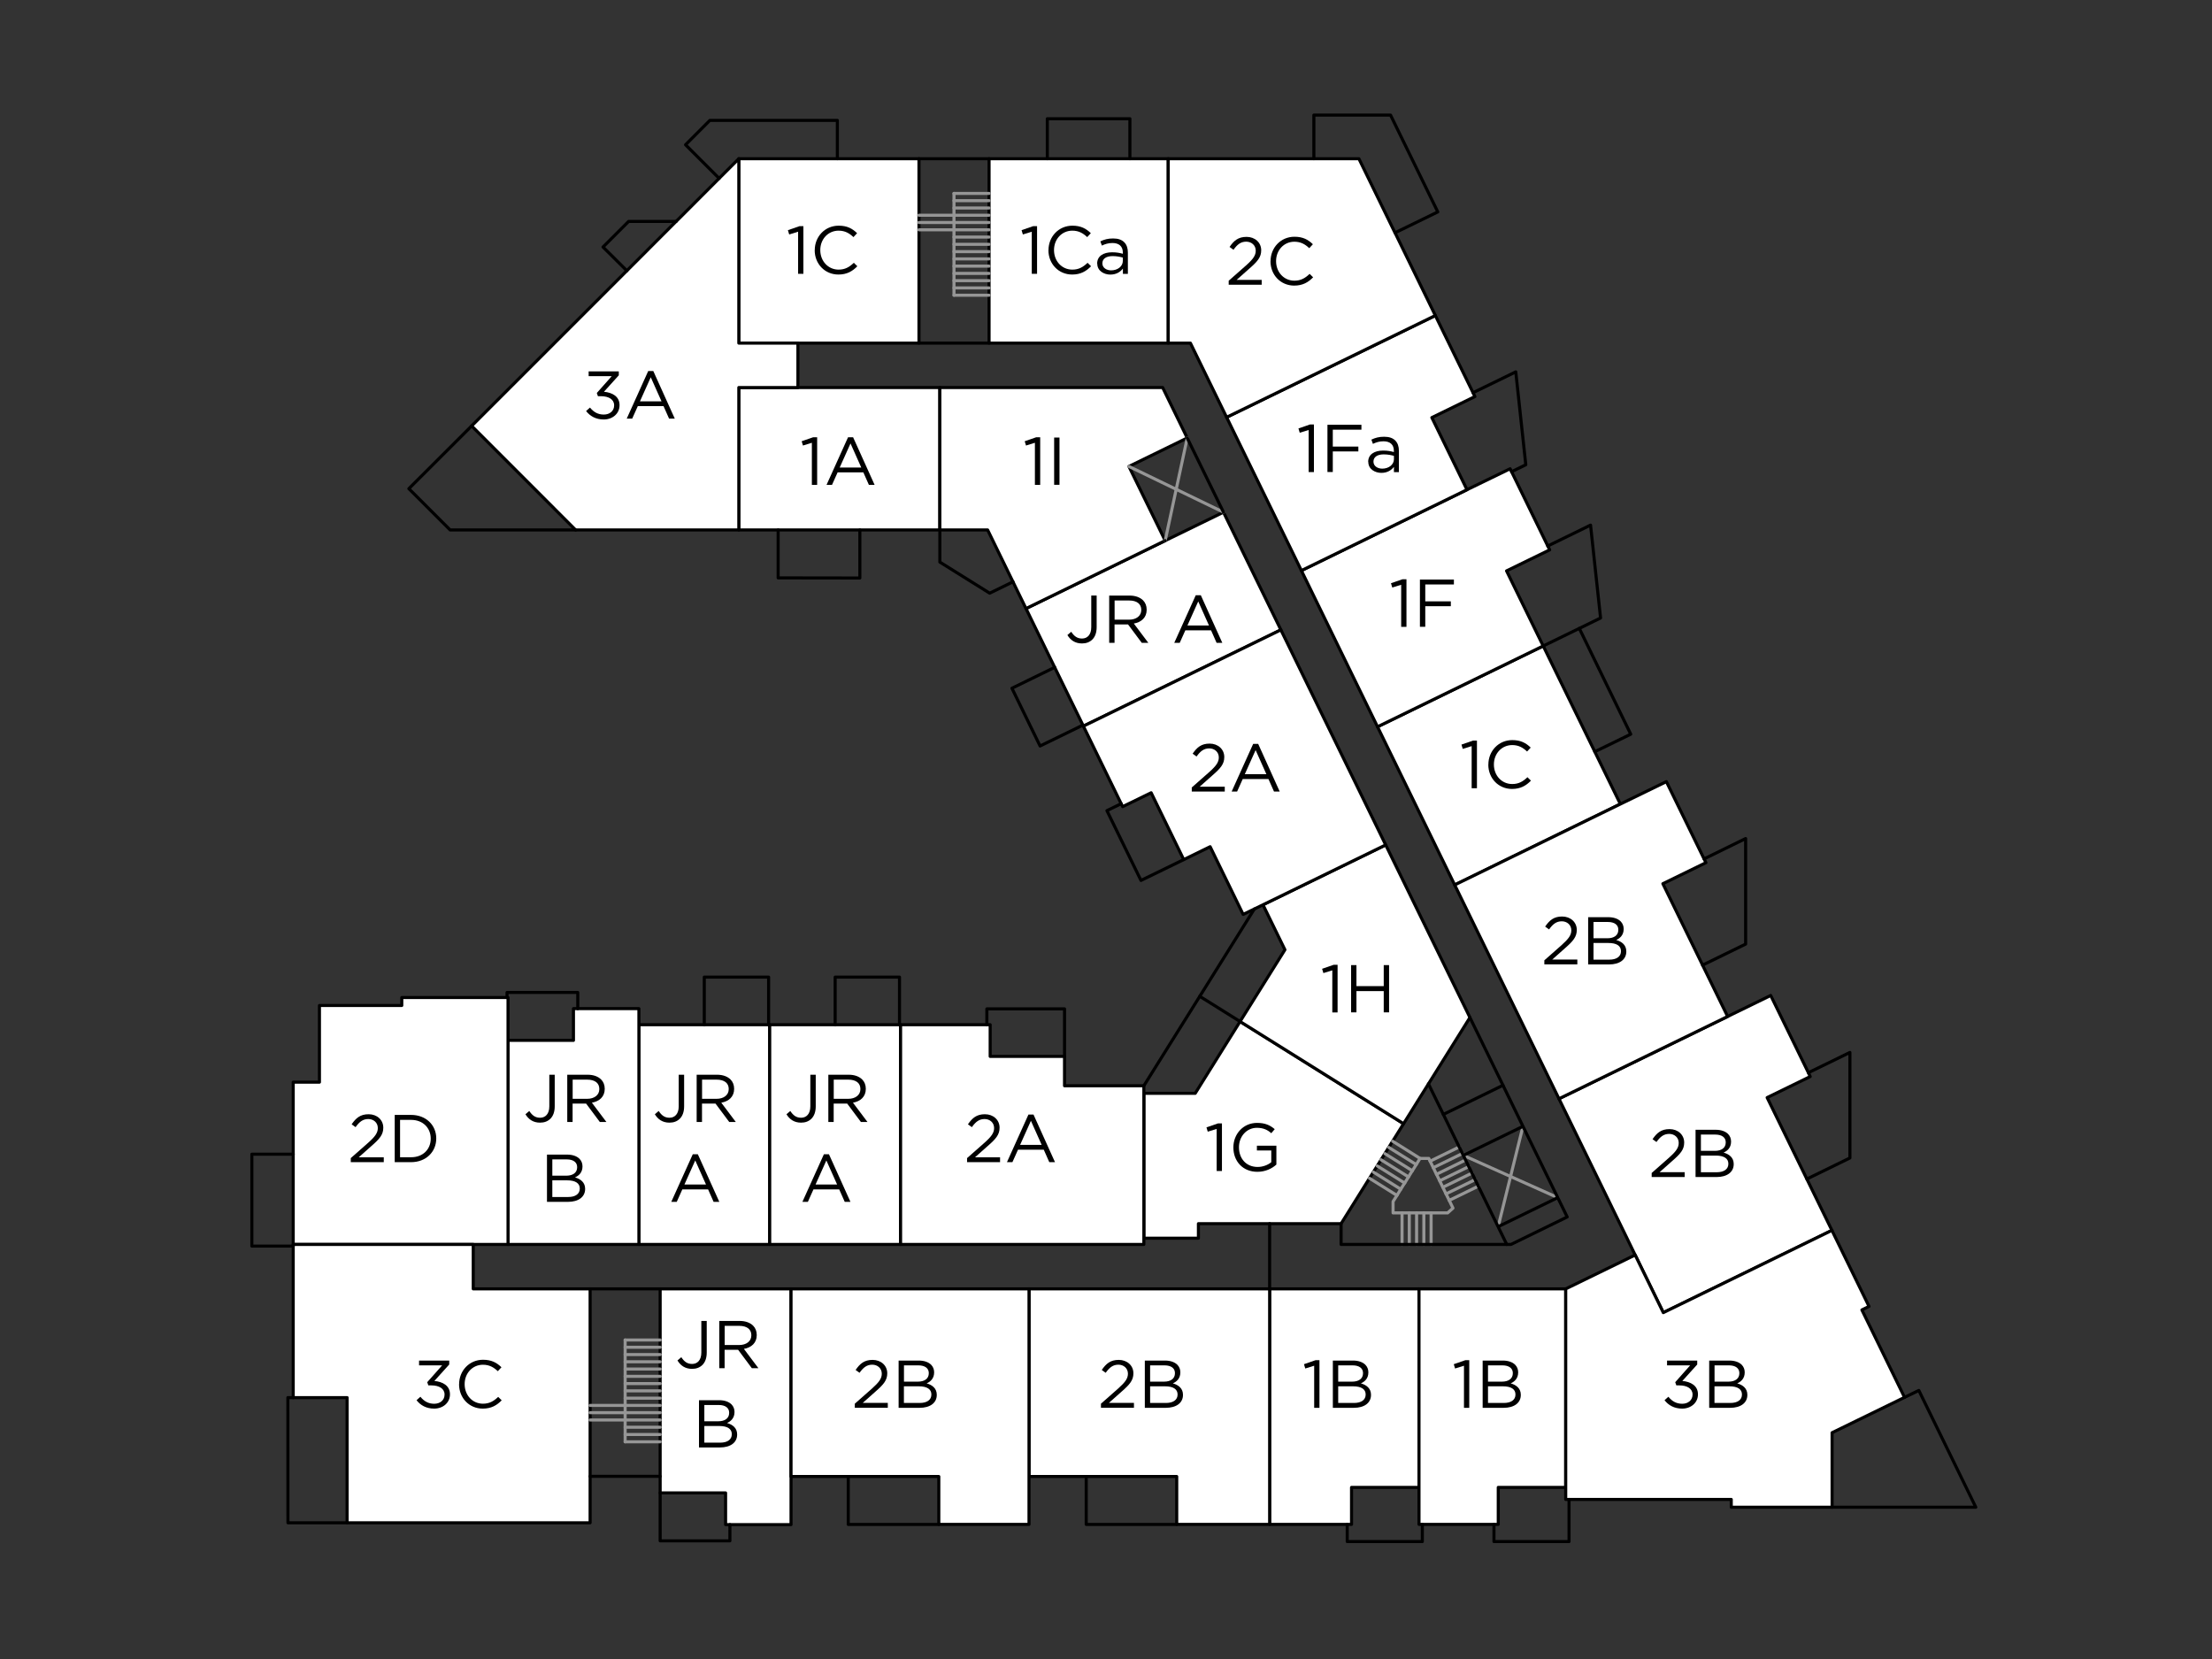
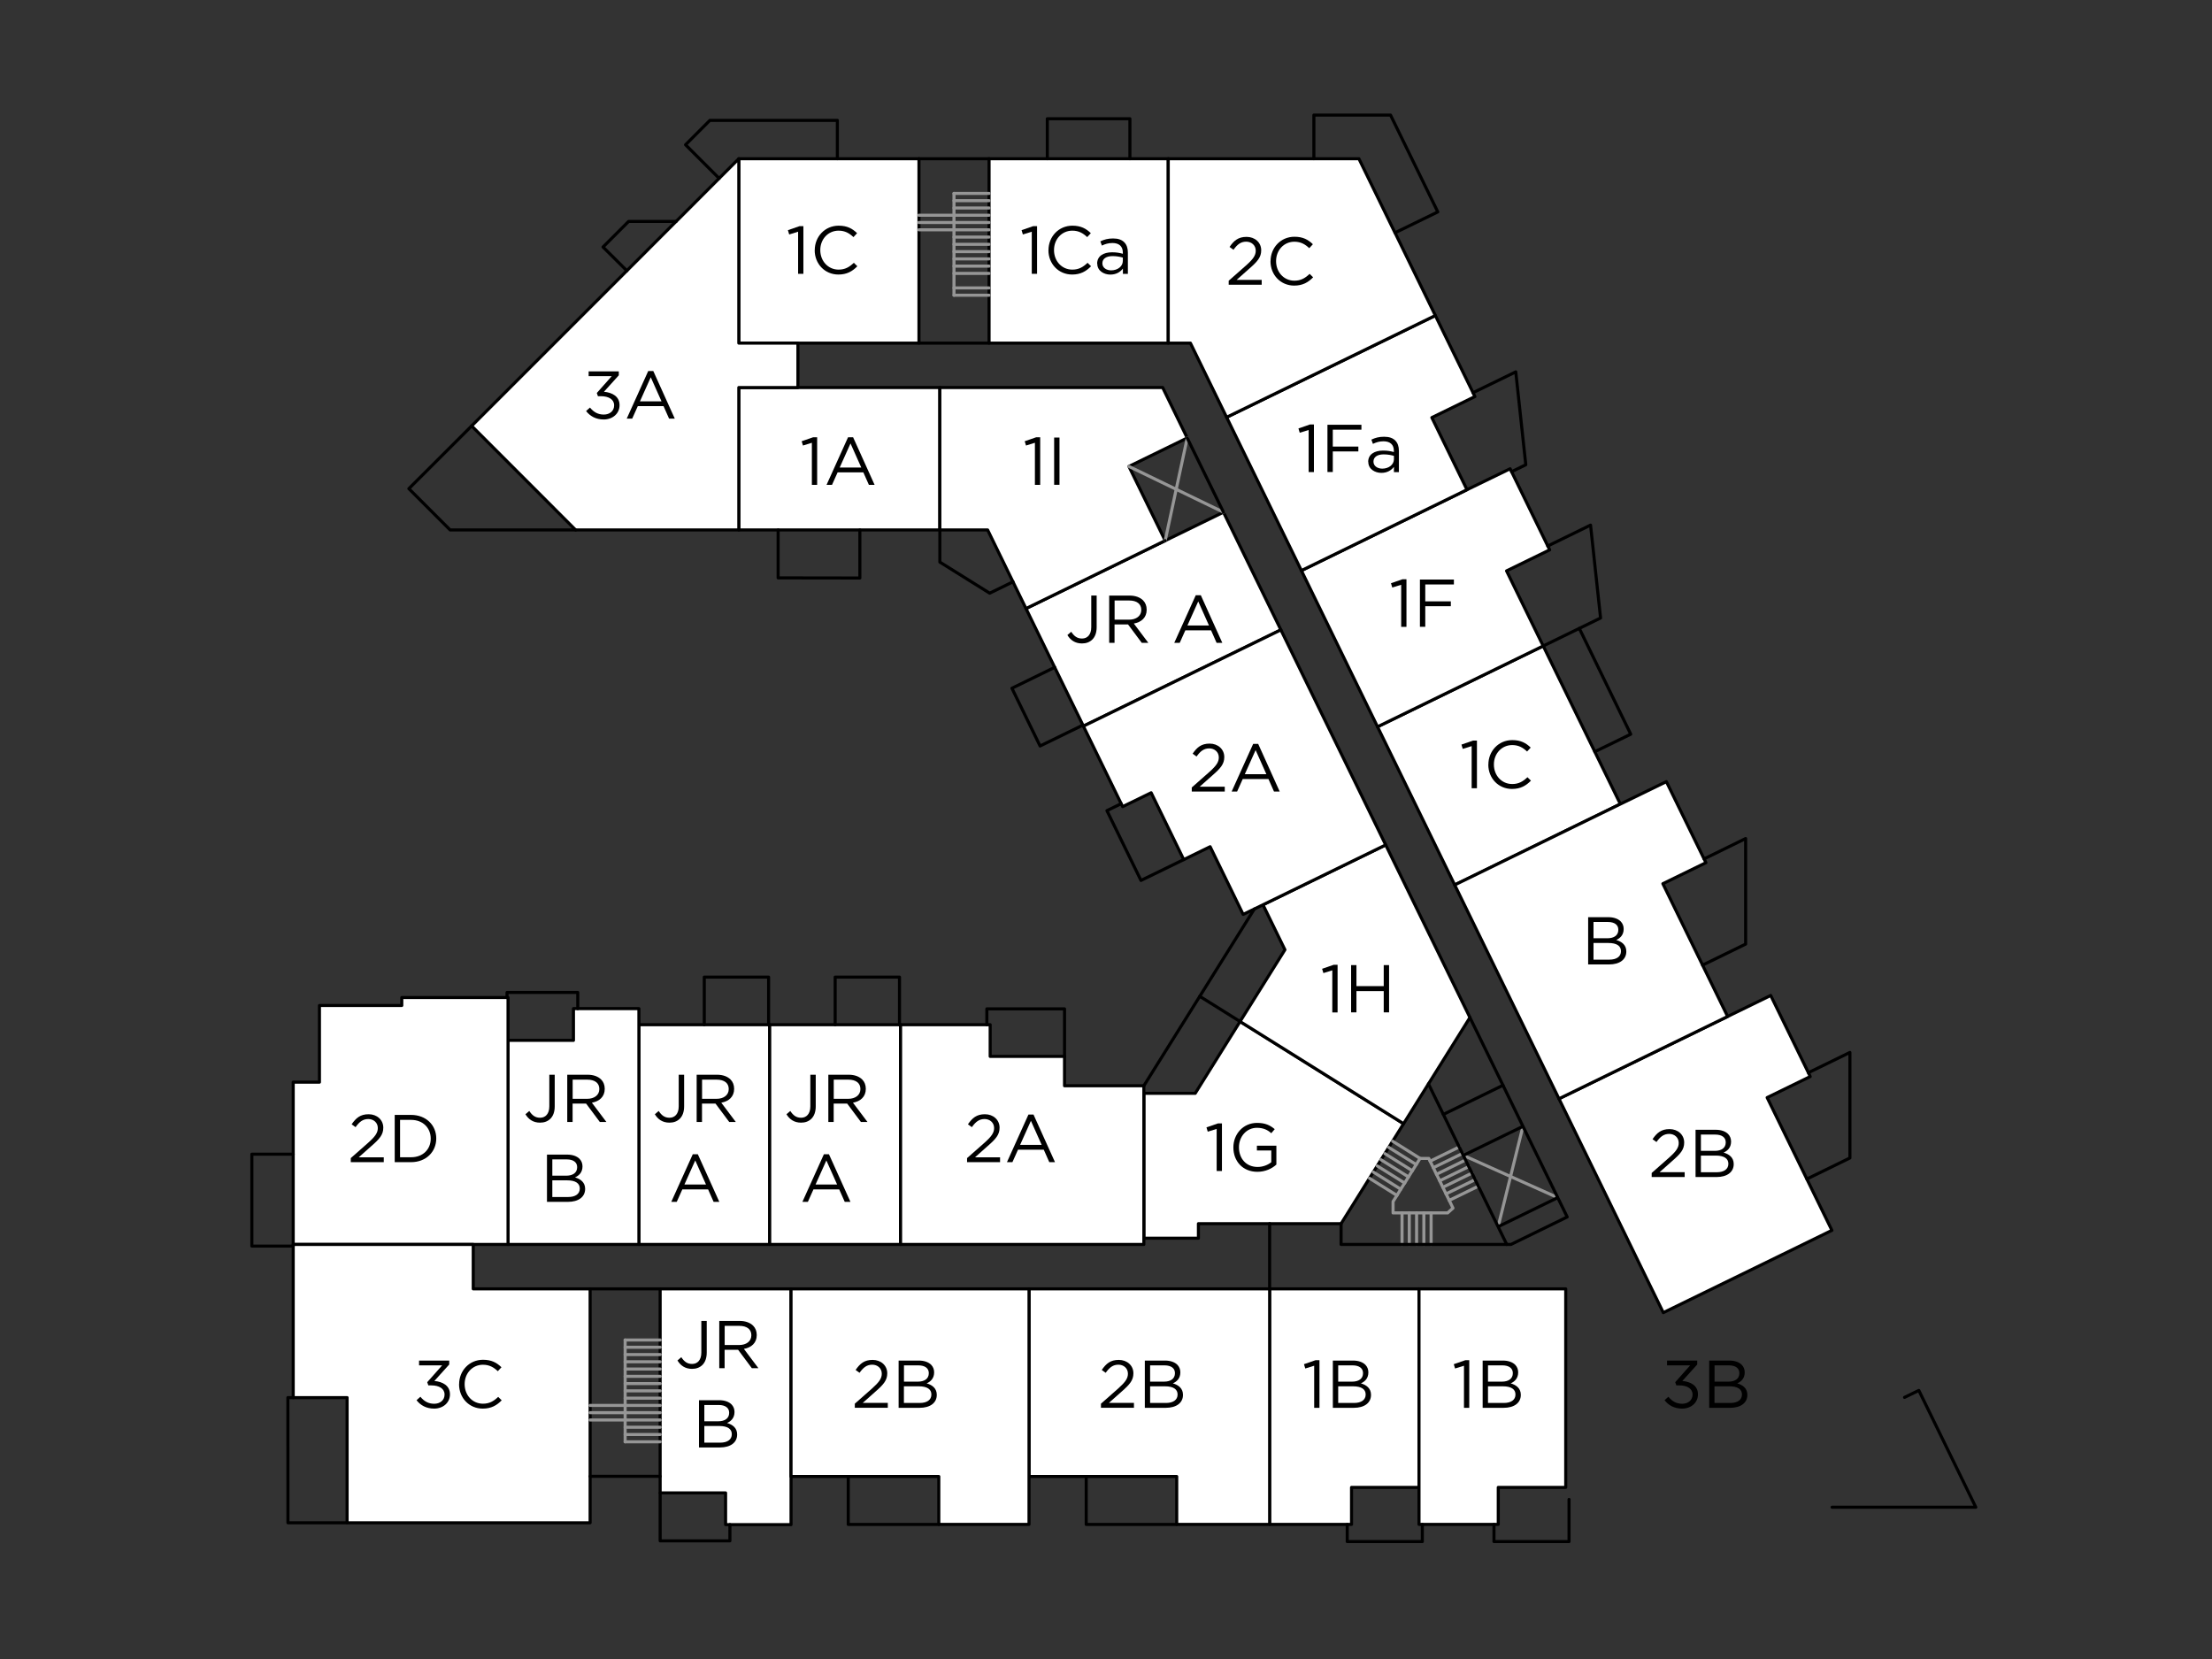
<svg xmlns="http://www.w3.org/2000/svg" viewBox="0 0 360 270">
  <rect x="0" y="0" width="360" height="270" fill="#333333" stroke="none" />
  <defs>
    <style>
      .cls-1 {
        stroke: #969696;
      }

      .cls-1, .cls-2, .cls-3 {
        stroke-linecap: round;
        stroke-linejoin: round;
        stroke-width: .5px;
      }

      .cls-1, .cls-3 {
        fill: none;
      }

      .cls-2 {
        fill: #fff;
      }

      .cls-2, .cls-3 {
        stroke: #000;
      }

      .cls-4 {
        fill: #010101;
      }
    </style>
  </defs>
  <g class="JR_A" data-name="JR A">
    <rect class="cls-2" x="103.98" y="166.77" width="21.29" height="35.76" />
    <rect class="cls-2" x="125.27" y="166.77" width="21.3" height="35.76" />
    <polygon class="cls-2" points="208.46 102.51 176.32 118.18 176.24 118.01 171.65 108.61 166.98 99.04 189.63 87.99 199.12 83.36 208.46 102.51" />
  </g>
  <g class="JR_B" data-name="JR B">
    <polygon class="cls-2" points="128.74 209.76 128.74 248.13 118.09 248.13 118.09 242.97 107.44 242.97 107.44 209.76 128.74 209.76" />
    <polygon class="cls-2" points="103.98 164.15 103.98 202.53 82.68 202.53 82.68 169.32 93.33 169.32 93.33 164.15 103.98 164.15" />
  </g>
  <g class="ONE_A" data-name="ONE A">
    <rect class="cls-2" x="120.24" y="63.07" width="32.72" height="23.18" />
  </g>
  <g class="ONE_B" data-name="ONE B">
    <polygon class="cls-2" points="230.94 209.76 230.94 242.07 219.96 242.07 219.96 248.09 206.63 248.09 206.63 209.76 230.94 209.76" />
    <polygon class="cls-2" points="254.82 242.07 243.84 242.07 243.84 248.09 230.94 248.09 230.94 209.76 254.82 209.76 254.82 242.07" />
  </g>
  <g class="ONE_C" data-name="ONE C">
    <rect class="cls-2" x="120.24" y="25.83" width="29.32" height="30.01" />
    <polygon class="cls-2" points="263.71 130.86 236.75 144.02 224.19 118.28 251.15 105.13 251.16 105.13 259.55 122.34 263.71 130.86" />
  </g>
  <g class="ONE_CA" data-name="ONE CA">
    <rect class="cls-2" x="160.97" y="25.83" width="29.16" height="30.01" />
  </g>
  <g class="ONE_F" data-name="ONE F">
    <polygon class="cls-2" points="245.19 92.91 251.15 105.13 224.19 118.28 211.8 92.86 238.75 79.7 245.77 76.29 246.01 76.77 251.9 88.86 252.21 89.49 245.19 92.91" />
  </g>
  <g class="ONE_FA" data-name="ONE FA">
    <polygon class="cls-2" points="233.03 67.96 238.75 79.7 211.8 92.86 199.63 67.91 233.6 51.35 239.73 63.91 240.04 64.54 233.03 67.96" />
  </g>
  <g class="ONE_G" data-name="ONE G">
    <polygon class="cls-2" points="228.43 182.88 226.65 185.73 226.64 185.73 226.02 186.74 225.39 187.74 224.76 188.75 224.14 189.75 223.51 190.75 222.88 191.76 218.26 199.15 195.04 199.15 195.04 201.51 186.16 201.51 186.16 177.94 194.52 177.94 201.82 166.25 228.43 182.88" />
  </g>
  <g class="ONE_H" data-name="ONE H">
    <polygon class="cls-2" points="239.23 165.6 232.48 176.4 228.43 182.88 201.82 166.25 209.12 154.57 205.55 147.25 225.52 137.51 239.23 165.6" />
  </g>
  <g class="ONE_I" data-name="ONE I">
    <polygon class="cls-2" points="183.73 75.91 189.63 87.99 166.98 99.04 164.86 94.69 160.74 86.25 152.96 86.25 152.96 63.07 189.22 63.07 193.22 71.28 183.73 75.91" />
  </g>
  <g class="TWO_A" data-name="TWO A">
    <polygon class="cls-2" points="186.16 176.71 186.16 202.53 146.57 202.53 146.57 166.77 161.15 166.77 161.15 171.93 173.25 171.93 173.25 176.71 186.16 176.71" />
    <polygon class="cls-2" points="225.52 137.51 205.55 147.25 204.14 147.94 202.32 148.82 196.95 137.8 192.65 139.9 187.35 129.02 182.71 131.28 182.47 130.8 176.32 118.18 208.46 102.51 225.52 137.51" />
  </g>
  <g class="TWO_B" data-name="TWO B">
    <polygon class="cls-2" points="206.63 209.76 206.63 248.09 191.51 248.09 191.51 240.3 167.47 240.3 167.47 209.76 206.63 209.76" />
    <polygon class="cls-2" points="167.47 209.76 167.47 248.09 152.79 248.09 152.79 240.3 128.74 240.3 128.74 209.76 167.47 209.76" />
    <polygon class="cls-2" points="298.14 200.24 289.93 204.25 270.7 213.63 266.12 204.25 264.17 200.24 253.72 178.82 281.17 165.43 288.18 162.01 294.31 174.58 294.61 175.21 287.6 178.63 294.06 191.88 298.14 200.24" />
    <polygon class="cls-2" points="281.17 165.43 253.72 178.82 236.75 144.02 263.71 130.86 271.2 127.21 277.33 139.78 277.34 139.78 277.64 140.4 270.63 143.82 277.09 157.07 281.17 165.43" />
  </g>
  <g class="TWO_C" data-name="TWO C">
    <polygon class="cls-2" points="233.6 51.35 199.63 67.91 193.74 55.84 190.13 55.84 190.13 25.83 221.16 25.83 227.03 37.88 227.04 37.88 233.6 51.35" />
  </g>
  <g class="TWO_D" data-name="TWO D">
    <polygon class="cls-2" points="82.68 162.35 82.68 202.53 47.72 202.53 47.72 176.12 51.99 176.12 51.99 163.64 65.39 163.64 65.39 162.35 82.68 162.35" />
  </g>
  <g class="THREE_A" data-name="THREE A">
    <polygon class="cls-2" points="129.86 55.84 129.86 63.07 120.24 63.07 120.24 86.25 93.68 86.25 76.76 69.32 102.02 44.06 110.03 36.04 110.04 36.04 117.04 29.03 120.24 25.83 120.24 55.84 129.86 55.84" />
  </g>
  <g class="THREE_B" data-name="THREE B">
-     <polygon class="cls-2" points="254.82 242.07 254.82 244.03 281.76 244.03 281.76 245.3 298.17 245.3 298.17 233.17 309.96 227.42 303.02 213.19 304.18 212.62 298.14 200.24 289.93 204.25 270.7 213.63 266.12 204.25 254.82 209.76 254.82 242.07" />
-   </g>
+     </g>
  <g class="THREE_C" data-name="THREE C">
    <polygon class="cls-2" points="96.04 209.76 96.04 247.83 56.49 247.83 56.49 227.46 47.72 227.46 47.72 202.53 77.02 202.53 77.02 209.76 96.04 209.76" />
  </g>
  <g class="Lines">
    <g>
      <line class="cls-1" x1="107.44" y1="229.91" x2="101.74" y2="229.91" />
      <line class="cls-1" x1="107.44" y1="228.73" x2="101.74" y2="228.73" />
      <line class="cls-1" x1="107.44" y1="227.55" x2="101.74" y2="227.55" />
      <line class="cls-1" x1="107.44" y1="226.36" x2="101.74" y2="226.36" />
      <line class="cls-1" x1="107.44" y1="225.18" x2="101.74" y2="225.18" />
      <line class="cls-1" x1="107.44" y1="224" x2="101.74" y2="224" />
      <line class="cls-1" x1="107.44" y1="222.81" x2="101.74" y2="222.81" />
      <line class="cls-1" x1="107.44" y1="221.63" x2="101.74" y2="221.63" />
      <line class="cls-1" x1="107.44" y1="220.45" x2="101.74" y2="220.45" />
      <line class="cls-1" x1="107.44" y1="219.26" x2="101.74" y2="219.26" />
      <line class="cls-1" x1="101.74" y1="231.1" x2="96.04" y2="231.1" />
      <line class="cls-1" x1="107.44" y1="218.08" x2="101.74" y2="218.08" />
      <line class="cls-1" x1="101.74" y1="229.91" x2="96.04" y2="229.91" />
      <line class="cls-1" x1="101.74" y1="228.73" x2="96.04" y2="228.73" />
      <line class="cls-1" x1="107.44" y1="234.65" x2="101.74" y2="234.65" />
      <line class="cls-1" x1="107.44" y1="231.1" x2="101.74" y2="231.1" />
      <line class="cls-1" x1="107.44" y1="232.28" x2="101.74" y2="232.28" />
      <line class="cls-1" x1="107.44" y1="233.46" x2="101.74" y2="233.46" />
      <line class="cls-1" x1="101.74" y1="234.65" x2="101.74" y2="218.08" />
      <line class="cls-1" x1="229.23" y1="191.54" x2="224.76" y2="188.75" />
      <line class="cls-1" x1="229.86" y1="190.54" x2="225.39" y2="187.75" />
      <line class="cls-1" x1="230.49" y1="189.53" x2="226.02" y2="186.74" />
      <line class="cls-1" x1="227.35" y1="194.55" x2="222.88" y2="191.76" />
      <line class="cls-1" x1="227.98" y1="193.55" x2="223.51" y2="190.75" />
      <line class="cls-1" x1="228.61" y1="192.54" x2="224.14" y2="189.75" />
      <line class="cls-1" x1="231.73" y1="202.53" x2="231.73" y2="197.4" />
      <line class="cls-1" x1="230.55" y1="202.53" x2="230.55" y2="197.4" />
      <line class="cls-1" x1="229.36" y1="202.53" x2="229.36" y2="197.4" />
      <line class="cls-1" x1="228.18" y1="202.53" x2="228.18" y2="197.4" />
      <line class="cls-1" x1="232.91" y1="202.53" x2="232.91" y2="197.4" />
      <line class="cls-1" x1="238.01" y1="187.73" x2="233.27" y2="190.04" />
      <line class="cls-1" x1="237.49" y1="186.67" x2="232.75" y2="188.98" />
      <line class="cls-1" x1="238.52" y1="188.79" x2="233.79" y2="191.11" />
      <line class="cls-1" x1="239.05" y1="189.86" x2="234.31" y2="192.17" />
      <line class="cls-1" x1="239.56" y1="190.92" x2="234.82" y2="193.23" />
      <line class="cls-1" x1="240.08" y1="191.99" x2="235.34" y2="194.3" />
      <line class="cls-1" x1="240.6" y1="193.05" x2="235.86" y2="195.36" />
      <line class="cls-1" x1="231.11" y1="188.53" x2="226.65" y2="185.73" />
      <polyline class="cls-1" points="230.49 189.53 231.11 188.53 232.53 188.53 232.75 188.98 233.27 190.04 233.78 191.11 233.79 191.11 234.31 192.17 234.82 193.23 235.34 194.3 235.86 195.36 236.47 196.62 235.6 197.4 232.91 197.4 231.73 197.4 230.55 197.4 229.36 197.4 228.18 197.4 226.72 197.4 226.72 195.55 227.35 194.55 227.97 193.55 228.6 192.54 228.61 192.54 229.23 191.54 229.85 190.54 229.86 190.54 230.49 189.53" />
      <line class="cls-1" x1="247.86" y1="183.31" x2="243.82" y2="199.64" />
      <line class="cls-1" x1="238.16" y1="188.04" x2="253.52" y2="194.91" />
      <line class="cls-1" x1="183.73" y1="75.91" x2="199.12" y2="83.36" />
      <line class="cls-1" x1="193.22" y1="71.28" x2="189.63" y2="88" />
      <line class="cls-1" x1="155.26" y1="31.48" x2="160.97" y2="31.48" />
      <line class="cls-1" x1="155.26" y1="32.66" x2="160.97" y2="32.66" />
      <line class="cls-1" x1="155.26" y1="33.85" x2="160.97" y2="33.85" />
      <line class="cls-1" x1="155.26" y1="35.03" x2="160.97" y2="35.03" />
      <line class="cls-1" x1="155.26" y1="36.21" x2="160.97" y2="36.21" />
      <line class="cls-1" x1="155.26" y1="37.4" x2="160.97" y2="37.4" />
      <line class="cls-1" x1="155.26" y1="38.58" x2="160.97" y2="38.58" />
      <line class="cls-1" x1="155.26" y1="39.76" x2="160.97" y2="39.76" />
      <line class="cls-1" x1="155.26" y1="40.95" x2="160.97" y2="40.95" />
      <line class="cls-1" x1="155.26" y1="42.13" x2="160.97" y2="42.13" />
      <line class="cls-1" x1="155.26" y1="43.31" x2="160.97" y2="43.31" />
      <line class="cls-1" x1="155.26" y1="44.5" x2="160.97" y2="44.5" />
-       <line class="cls-1" x1="155.26" y1="45.68" x2="160.97" y2="45.68" />
      <line class="cls-1" x1="155.26" y1="46.86" x2="160.97" y2="46.86" />
      <line class="cls-1" x1="155.26" y1="48.05" x2="160.97" y2="48.05" />
      <line class="cls-1" x1="149.54" y1="35.03" x2="155.26" y2="35.03" />
      <line class="cls-1" x1="149.54" y1="36.21" x2="155.26" y2="36.21" />
      <line class="cls-1" x1="149.54" y1="37.4" x2="155.26" y2="37.4" />
      <line class="cls-1" x1="155.26" y1="48.05" x2="155.26" y2="31.48" />
      <line class="cls-4" x1="298.15" y1="200.24" x2="298.14" y2="200.24" />
      <polyline class="cls-3" points="218.26 199.15 218.26 202.53 228.18 202.53 229.36 202.53 230.55 202.53 231.73 202.53 232.91 202.53 245.22 202.53 245.91 202.53 255.06 198.06 253.52 194.91 247.86 183.31 244.61 176.63 239.23 165.6" />
      <line class="cls-3" x1="199.12" y1="83.36" x2="193.22" y2="71.28" />
      <line class="cls-3" x1="160.97" y1="55.84" x2="149.56" y2="55.84" />
      <line class="cls-3" x1="107.44" y1="209.76" x2="96.04" y2="209.76" />
-       <line class="cls-3" x1="298.15" y1="200.24" x2="298.14" y2="200.24" />
      <line class="cls-3" x1="189.63" y1="88" x2="189.63" y2="87.99" />
      <line class="cls-3" x1="206.63" y1="209.76" x2="206.63" y2="199.15" />
      <line class="cls-3" x1="245.22" y1="202.53" x2="232.48" y2="176.4" />
      <line class="cls-3" x1="238.16" y1="188.04" x2="247.86" y2="183.31" />
      <line class="cls-3" x1="243.82" y1="199.64" x2="253.52" y2="194.91" />
      <line class="cls-3" x1="244.61" y1="176.63" x2="234.9" y2="181.37" />
      <polyline class="cls-3" points="114.62 166.77 114.62 159.02 125.09 159.02 125.09 166.77" />
      <polyline class="cls-3" points="135.92 166.77 135.92 159.02 146.39 159.02 146.39 166.77" />
      <polyline class="cls-3" points="160.61 166.77 160.61 164.19 173.25 164.19 173.25 171.93" />
      <polyline class="cls-3" points="204.14 147.94 195.26 162.15 186.16 176.71" />
      <line class="cls-3" x1="201.82" y1="166.25" x2="195.26" y2="162.15" />
      <polyline class="cls-3" points="182.47 130.8 180.15 131.93 185.69 143.29 192.65 139.9" />
      <polyline class="cls-3" points="171.65 108.61 164.69 112.01 169.27 121.41 176.24 118.01" />
      <polyline class="cls-3" points="152.96 86.25 152.96 91.48 161.07 96.54 164.86 94.69" />
      <polyline class="cls-3" points="126.64 86.25 126.64 94.05 139.94 94.07 139.94 86.25" />
      <polyline class="cls-3" points="76.76 69.32 66.54 79.53 73.26 86.25 93.68 86.25" />
      <polyline class="cls-3" points="102.02 44.06 98.14 40.2 102.3 36.04 110.03 36.04" />
      <polyline class="cls-3" points="117.04 29.03 111.57 23.56 115.53 19.59 136.28 19.59 136.28 25.83" />
      <polyline class="cls-3" points="170.45 25.83 170.45 19.32 183.89 19.32 183.89 25.83" />
      <polyline class="cls-3" points="213.83 25.83 213.83 18.73 226.31 18.73 234 34.49 227.04 37.88" />
      <polyline class="cls-3" points="239.73 63.91 246.69 60.52 248.32 75.64 246.01 76.77" />
      <polyline class="cls-3" points="251.9 88.86 258.86 85.46 260.49 100.58 251.16 105.13" />
      <polyline class="cls-3" points="257.03 102.27 265.4 119.49 259.55 122.34" />
      <polyline class="cls-3" points="277.34 139.78 284.1 136.47 284.1 153.65 277.09 157.07" />
      <polyline class="cls-3" points="294.31 174.58 301.07 171.28 301.07 188.46 294.07 191.88" />
      <polyline class="cls-3" points="309.96 227.42 312.29 226.29 321.56 245.3 298.17 245.3" />
      <polyline class="cls-3" points="191.51 248.1 176.78 248.1 176.78 240.3" />
      <polyline class="cls-3" points="152.79 248.1 138.05 248.1 138.05 240.3" />
      <polyline class="cls-3" points="107.44 242.97 107.44 250.77 118.79 250.77 118.79 248.13" />
      <polyline class="cls-3" points="219.26 248.1 219.26 250.89 231.48 250.89 231.48 248.1" />
      <polyline class="cls-3" points="243.14 248.1 243.14 250.89 255.36 250.89 255.36 244.03" />
      <polyline class="cls-3" points="47.72 227.46 46.85 227.46 46.86 247.83 56.48 247.83" />
      <polyline class="cls-3" points="47.72 202.8 40.99 202.8 40.99 187.84 47.72 187.84" />
      <polyline class="cls-3" points="82.52 162.35 82.52 161.52 94.03 161.52 94.03 164.15" />
      <line class="cls-3" x1="160.97" y1="25.83" x2="149.56" y2="25.83" />
      <line class="cls-3" x1="107.44" y1="240.27" x2="96.04" y2="240.27" />
    </g>
  </g>
  <g class="Room_Labels" data-name="Room Labels">
    <g>
      <path class="cls-5" d="M57.1,188.47l2.79-2.46c1.18-1.05,1.6-1.65,1.6-2.42,0-.9-.71-1.47-1.55-1.47-.88,0-1.45.45-2.07,1.32l-.64-.46c.71-1.03,1.41-1.64,2.77-1.64s2.38.92,2.38,2.18v.02c0,1.12-.59,1.81-1.95,2.99l-2.05,1.82h4.08v.79h-5.37v-.67Z" />
      <path class="cls-5" d="M64.24,181.45h2.67c2.42,0,4.09,1.66,4.09,3.82v.02c0,2.17-1.67,3.85-4.09,3.85h-2.67v-7.69ZM65.11,182.25v6.09h1.8c1.94,0,3.19-1.31,3.19-3.02v-.02c0-1.7-1.24-3.04-3.19-3.04h-1.8Z" />
    </g>
    <g>
      <path class="cls-5" d="M85.51,181.35l.63-.54c.47.71.96,1.1,1.76,1.1.87,0,1.5-.63,1.5-1.85v-5.15h.88v5.14c0,.91-.26,1.58-.7,2.02-.44.43-1,.64-1.69.64-1.15,0-1.89-.57-2.37-1.36Z" />
      <path class="cls-5" d="M92.33,174.91h3.31c.96,0,1.7.29,2.19.77.38.38.59.9.59,1.52v.02c0,1.27-.88,2.03-2.09,2.24l2.36,3.14h-1.07l-2.23-2.99h-2.2v2.99h-.87v-7.69ZM95.56,178.83c1.14,0,1.98-.59,1.98-1.58v-.02c0-.96-.72-1.52-1.97-1.52h-2.37v3.12h2.36Z" />
    </g>
    <path class="cls-5" d="M89.03,187.91h3.27c.88,0,1.57.25,2.01.68.33.34.49.76.49,1.23v.02c0,1-.62,1.52-1.22,1.78.91.26,1.65.81,1.65,1.86v.02c0,1.32-1.11,2.1-2.79,2.1h-3.42v-7.69ZM93.93,189.94c0-.76-.6-1.25-1.7-1.25h-2.34v2.65h2.27c1.05,0,1.77-.46,1.77-1.37v-.02ZM94.36,193.42c0-.83-.69-1.32-2.04-1.32h-2.43v2.71h2.58c1.18,0,1.89-.5,1.89-1.37v-.02Z" />
    <g>
      <path class="cls-5" d="M106.57,181.35l.63-.54c.47.71.96,1.1,1.76,1.1.87,0,1.5-.63,1.5-1.85v-5.15h.88v5.14c0,.91-.26,1.58-.7,2.02-.44.43-1,.64-1.69.64-1.15,0-1.89-.57-2.37-1.36Z" />
      <path class="cls-5" d="M113.39,174.91h3.31c.96,0,1.7.29,2.19.77.38.38.59.9.59,1.52v.02c0,1.27-.88,2.03-2.09,2.24l2.36,3.14h-1.07l-2.23-2.99h-2.2v2.99h-.87v-7.69ZM116.62,178.83c1.14,0,1.98-.59,1.98-1.58v-.02c0-.96-.72-1.52-1.97-1.52h-2.37v3.12h2.36Z" />
    </g>
    <path class="cls-5" d="M112.76,187.85h.81l3.5,7.75h-.93l-.9-2.03h-4.19l-.91,2.03h-.89l3.5-7.75ZM114.9,192.78l-1.75-3.92-1.76,3.92h3.5Z" />
    <g>
      <path class="cls-5" d="M127.99,181.35l.63-.54c.47.71.96,1.1,1.76,1.1.87,0,1.5-.63,1.5-1.85v-5.15h.88v5.14c0,.91-.26,1.58-.7,2.02-.44.43-1,.64-1.69.64-1.15,0-1.89-.57-2.37-1.36Z" />
      <path class="cls-5" d="M134.82,174.91h3.31c.96,0,1.7.29,2.19.77.38.38.59.9.59,1.52v.02c0,1.27-.88,2.03-2.09,2.24l2.36,3.14h-1.07l-2.23-2.99h-2.2v2.99h-.87v-7.69ZM138.05,178.83c1.14,0,1.98-.59,1.98-1.58v-.02c0-.96-.72-1.52-1.97-1.52h-2.37v3.12h2.36Z" />
    </g>
    <path class="cls-5" d="M134.1,187.85h.81l3.5,7.75h-.93l-.9-2.03h-4.19l-.91,2.03h-.89l3.5-7.75ZM136.24,192.78l-1.75-3.92-1.76,3.92h3.5Z" />
    <g>
      <path class="cls-5" d="M157.4,188.47l2.79-2.46c1.18-1.05,1.6-1.65,1.6-2.42,0-.9-.71-1.47-1.55-1.47-.88,0-1.45.45-2.07,1.32l-.64-.46c.71-1.03,1.41-1.64,2.77-1.64s2.38.92,2.38,2.18v.02c0,1.12-.59,1.81-1.95,2.99l-2.05,1.82h4.08v.79h-5.37v-.67Z" />
      <path class="cls-5" d="M167.39,181.39h.81l3.5,7.75h-.93l-.9-2.03h-4.19l-.91,2.03h-.89l3.5-7.75ZM169.53,186.33l-1.75-3.92-1.76,3.92h3.5Z" />
    </g>
    <g>
      <path class="cls-5" d="M110.25,221.42l.63-.54c.47.71.96,1.1,1.76,1.1.87,0,1.5-.63,1.5-1.85v-5.15h.88v5.14c0,.91-.26,1.58-.7,2.02-.44.43-1,.64-1.69.64-1.15,0-1.89-.57-2.37-1.36Z" />
      <path class="cls-5" d="M117.07,214.98h3.31c.96,0,1.7.29,2.19.77.38.38.59.9.59,1.52v.02c0,1.27-.88,2.03-2.09,2.24l2.36,3.14h-1.07l-2.23-2.99h-2.2v2.99h-.87v-7.69ZM120.3,218.9c1.14,0,1.98-.59,1.98-1.58v-.02c0-.96-.72-1.52-1.97-1.52h-2.37v3.12h2.36Z" />
    </g>
    <path class="cls-5" d="M113.77,227.88h3.27c.88,0,1.57.25,2.01.68.33.34.49.76.49,1.23v.02c0,1-.62,1.52-1.22,1.78.91.26,1.65.81,1.65,1.86v.02c0,1.32-1.11,2.1-2.79,2.1h-3.42v-7.69ZM118.67,229.91c0-.76-.6-1.25-1.7-1.25h-2.34v2.65h2.27c1.05,0,1.77-.46,1.77-1.37v-.02ZM119.1,233.4c0-.84-.69-1.32-2.04-1.32h-2.43v2.71h2.58c1.18,0,1.89-.5,1.89-1.37v-.02Z" />
    <g>
      <path class="cls-5" d="M139.12,228.45l2.79-2.46c1.17-1.05,1.6-1.65,1.6-2.42,0-.9-.71-1.47-1.55-1.47-.88,0-1.45.45-2.07,1.32l-.64-.46c.71-1.03,1.41-1.64,2.77-1.64s2.38.92,2.38,2.17v.02c0,1.12-.59,1.81-1.94,2.99l-2.05,1.82h4.08v.79h-5.37v-.67Z" />
      <path class="cls-5" d="M146.26,221.43h3.27c.88,0,1.57.25,2.01.68.33.34.49.76.49,1.23v.02c0,1-.62,1.52-1.22,1.78.91.26,1.65.81,1.65,1.86v.02c0,1.32-1.11,2.1-2.79,2.1h-3.42v-7.69ZM151.16,223.46c0-.76-.6-1.25-1.7-1.25h-2.34v2.65h2.27c1.05,0,1.77-.46,1.77-1.37v-.02ZM151.58,226.94c0-.84-.69-1.32-2.04-1.32h-2.43v2.71h2.58c1.18,0,1.89-.5,1.89-1.37v-.02Z" />
    </g>
    <g>
      <path class="cls-5" d="M179.18,228.45l2.79-2.46c1.17-1.05,1.6-1.65,1.6-2.42,0-.9-.71-1.47-1.55-1.47-.88,0-1.45.45-2.07,1.32l-.64-.46c.71-1.03,1.41-1.64,2.77-1.64s2.38.92,2.38,2.17v.02c0,1.12-.59,1.81-1.94,2.99l-2.05,1.82h4.08v.79h-5.37v-.67Z" />
      <path class="cls-5" d="M186.33,221.43h3.27c.88,0,1.57.25,2.01.68.33.34.49.76.49,1.23v.02c0,1-.62,1.52-1.22,1.78.91.26,1.65.81,1.65,1.86v.02c0,1.32-1.11,2.1-2.79,2.1h-3.42v-7.69ZM191.22,223.46c0-.76-.6-1.25-1.7-1.25h-2.34v2.65h2.27c1.05,0,1.77-.46,1.77-1.37v-.02ZM191.65,226.94c0-.84-.69-1.32-2.04-1.32h-2.43v2.71h2.58c1.18,0,1.89-.5,1.89-1.37v-.02Z" />
    </g>
    <g>
      <path class="cls-5" d="M213.88,222.27l-1.45.45-.21-.7,1.88-.65h.64v7.75h-.86v-6.84Z" />
      <path class="cls-5" d="M216.93,221.43h3.27c.88,0,1.57.25,2.01.68.33.34.49.76.49,1.23v.02c0,1-.62,1.52-1.22,1.78.91.26,1.65.81,1.65,1.86v.02c0,1.32-1.11,2.1-2.79,2.1h-3.42v-7.69ZM221.83,223.46c0-.76-.6-1.25-1.7-1.25h-2.34v2.65h2.27c1.05,0,1.77-.46,1.77-1.37v-.02ZM222.26,226.94c0-.84-.69-1.32-2.04-1.32h-2.43v2.71h2.58c1.18,0,1.89-.5,1.89-1.37v-.02Z" />
    </g>
    <g>
      <path class="cls-5" d="M238.26,222.27l-1.45.45-.21-.7,1.88-.65h.64v7.75h-.86v-6.84Z" />
      <path class="cls-5" d="M241.31,221.43h3.27c.88,0,1.57.25,2.01.68.33.34.49.76.49,1.23v.02c0,1-.62,1.52-1.22,1.78.91.26,1.65.81,1.65,1.86v.02c0,1.32-1.11,2.1-2.79,2.1h-3.42v-7.69ZM246.21,223.46c0-.76-.6-1.25-1.7-1.25h-2.34v2.65h2.27c1.05,0,1.77-.46,1.77-1.37v-.02ZM246.64,226.94c0-.84-.69-1.32-2.04-1.32h-2.43v2.71h2.58c1.18,0,1.89-.5,1.89-1.37v-.02Z" />
    </g>
    <g>
      <path class="cls-5" d="M270.9,227.88l.63-.56c.6.74,1.3,1.14,2.25,1.14s1.68-.58,1.68-1.49v-.02c0-.96-.89-1.48-2.15-1.48h-.49l-.18-.52,2.43-2.74h-3.76v-.78h4.91v.64l-2.42,2.68c1.34.12,2.54.75,2.54,2.16v.02c0,1.37-1.14,2.32-2.57,2.32-1.29,0-2.24-.55-2.87-1.37Z" />
      <path class="cls-5" d="M278.18,221.43h3.27c.88,0,1.57.25,2.01.68.33.34.49.76.49,1.23v.02c0,1-.62,1.52-1.22,1.78.91.26,1.65.81,1.65,1.86v.02c0,1.32-1.11,2.1-2.79,2.1h-3.42v-7.69ZM283.08,223.46c0-.76-.6-1.25-1.7-1.25h-2.34v2.65h2.27c1.05,0,1.77-.46,1.77-1.37v-.02ZM283.5,226.94c0-.84-.69-1.32-2.04-1.32h-2.43v2.71h2.58c1.18,0,1.89-.5,1.89-1.37v-.02Z" />
    </g>
    <g>
      <path class="cls-5" d="M268.82,190.89l2.79-2.46c1.18-1.05,1.6-1.65,1.6-2.42,0-.9-.71-1.47-1.55-1.47-.88,0-1.45.45-2.07,1.32l-.64-.46c.71-1.03,1.41-1.64,2.77-1.64s2.38.92,2.38,2.18v.02c0,1.12-.59,1.81-1.95,2.99l-2.05,1.82h4.08v.79h-5.37v-.67Z" />
      <path class="cls-5" d="M275.96,183.87h3.27c.88,0,1.57.25,2.01.68.33.34.49.76.49,1.23v.02c0,1-.62,1.52-1.22,1.78.91.26,1.65.81,1.65,1.86v.02c0,1.32-1.11,2.1-2.79,2.1h-3.42v-7.69ZM280.86,185.9c0-.76-.6-1.25-1.7-1.25h-2.34v2.65h2.27c1.05,0,1.77-.46,1.77-1.37v-.02ZM281.29,189.39c0-.83-.69-1.32-2.04-1.32h-2.43v2.71h2.58c1.18,0,1.89-.5,1.89-1.37v-.02Z" />
    </g>
    <g>
-       <path class="cls-5" d="M251.34,156.29l2.79-2.46c1.17-1.05,1.6-1.65,1.6-2.42,0-.9-.71-1.47-1.55-1.47-.88,0-1.45.45-2.07,1.32l-.64-.46c.71-1.03,1.41-1.64,2.77-1.64s2.38.92,2.38,2.17v.02c0,1.12-.59,1.81-1.94,2.99l-2.05,1.82h4.08v.79h-5.37v-.67Z" />
      <path class="cls-5" d="M258.48,149.27h3.27c.88,0,1.57.25,2.01.68.33.34.49.76.49,1.23v.02c0,1-.62,1.52-1.22,1.78.91.26,1.65.81,1.65,1.86v.02c0,1.32-1.11,2.1-2.79,2.1h-3.42v-7.69ZM263.38,151.3c0-.76-.6-1.25-1.7-1.25h-2.34v2.65h2.27c1.05,0,1.77-.46,1.77-1.37v-.02ZM263.81,154.79c0-.84-.69-1.32-2.04-1.32h-2.43v2.71h2.58c1.18,0,1.89-.5,1.89-1.37v-.02Z" />
    </g>
    <g>
      <path class="cls-5" d="M228.04,95.17l-1.45.45-.21-.7,1.88-.65h.64v7.75h-.86v-6.84Z" />
      <path class="cls-5" d="M231.09,94.32h5.53v.8h-4.66v2.75h4.16v.79h-4.16v3.35h-.87v-7.69Z" />
    </g>
    <g>
      <path class="cls-5" d="M239.51,121.43l-1.45.45-.21-.7,1.88-.65h.64v7.75h-.86v-6.84Z" />
      <path class="cls-5" d="M242.23,124.45v-.02c0-2.18,1.64-3.98,3.89-3.98,1.39,0,2.24.48,3,1.22l-.59.64c-.66-.62-1.36-1.05-2.42-1.05-1.7,0-2.98,1.38-2.98,3.15v.02c0,1.78,1.27,3.17,2.98,3.17,1.05,0,1.75-.41,2.48-1.11l.57.56c-.79.81-1.69,1.35-3.08,1.35-2.22,0-3.86-1.75-3.86-3.96Z" />
    </g>
    <g>
      <path class="cls-5" d="M212.98,69.98l-1.45.45-.21-.7,1.88-.65h.64v7.75h-.86v-6.84Z" />
      <path class="cls-5" d="M216.04,69.13h5.53v.8h-4.66v2.75h4.16v.79h-4.16v3.35h-.87v-7.69Z" />
      <path class="cls-5" d="M222.67,75.18v-.02c0-1.19.99-1.83,2.43-1.83.74,0,1.23.1,1.75.24v-.2c0-1.02-.63-1.55-1.69-1.55-.67,0-1.2.17-1.72.42l-.25-.69c.63-.3,1.23-.47,2.07-.47s1.42.21,1.83.63c.38.38.58.95.58,1.66v3.47h-.81v-.86c-.4.52-1.04.98-2.05.98s-2.12-.59-2.12-1.77ZM226.86,74.74v-.55c-.43-.12-.97-.24-1.67-.24-1.07,0-1.66.46-1.66,1.17v.02c0,.71.67,1.13,1.43,1.13,1.05,0,1.9-.64,1.9-1.54Z" />
    </g>
    <g>
      <path class="cls-5" d="M199.98,45.68l2.79-2.46c1.18-1.05,1.6-1.65,1.6-2.42,0-.9-.71-1.47-1.55-1.47-.88,0-1.45.45-2.07,1.32l-.64-.46c.71-1.03,1.41-1.64,2.77-1.64s2.38.92,2.38,2.17v.02c0,1.12-.59,1.81-1.95,2.99l-2.05,1.82h4.08v.79h-5.37v-.67Z" />
      <path class="cls-5" d="M206.78,42.53v-.02c0-2.18,1.64-3.98,3.89-3.98,1.39,0,2.24.48,3,1.22l-.59.64c-.66-.62-1.36-1.05-2.42-1.05-1.7,0-2.98,1.38-2.98,3.15v.02c0,1.78,1.27,3.17,2.98,3.17,1.05,0,1.75-.41,2.48-1.11l.57.56c-.79.81-1.69,1.35-3.08,1.35-2.22,0-3.86-1.75-3.86-3.96Z" />
    </g>
    <g>
      <path class="cls-5" d="M167.92,37.71l-1.45.45-.21-.7,1.88-.65h.64v7.75h-.86v-6.84Z" />
      <path class="cls-5" d="M170.64,40.73v-.02c0-2.18,1.64-3.98,3.89-3.98,1.39,0,2.24.48,3,1.22l-.59.64c-.66-.62-1.36-1.05-2.42-1.05-1.7,0-2.98,1.38-2.98,3.15v.02c0,1.78,1.27,3.17,2.98,3.17,1.05,0,1.75-.41,2.48-1.11l.57.56c-.79.81-1.69,1.35-3.08,1.35-2.22,0-3.86-1.75-3.86-3.96Z" />
      <path class="cls-5" d="M178.56,42.91v-.02c0-1.19.99-1.83,2.43-1.83.74,0,1.23.1,1.75.24v-.2c0-1.02-.63-1.55-1.69-1.55-.67,0-1.2.17-1.72.42l-.25-.69c.63-.3,1.23-.47,2.07-.47s1.42.21,1.83.63c.38.38.58.95.58,1.66v3.47h-.81v-.86c-.4.52-1.04.98-2.05.98s-2.12-.59-2.12-1.77ZM182.74,42.47v-.55c-.43-.12-.97-.24-1.67-.24-1.07,0-1.66.46-1.66,1.17v.02c0,.71.67,1.13,1.43,1.13,1.05,0,1.9-.64,1.9-1.54Z" />
    </g>
    <g>
      <path class="cls-5" d="M129.89,37.71l-1.45.45-.21-.7,1.88-.65h.64v7.75h-.86v-6.84Z" />
      <path class="cls-5" d="M132.6,40.73v-.02c0-2.18,1.64-3.98,3.89-3.98,1.4,0,2.24.48,3,1.22l-.59.64c-.66-.62-1.36-1.05-2.42-1.05-1.7,0-2.98,1.38-2.98,3.15v.02c0,1.78,1.28,3.17,2.98,3.17,1.05,0,1.75-.41,2.48-1.11l.57.56c-.79.81-1.69,1.35-3.08,1.35-2.22,0-3.86-1.75-3.86-3.96Z" />
    </g>
    <g>
      <path class="cls-5" d="M132.13,72.06l-1.45.45-.21-.7,1.88-.65h.64v7.75h-.86v-6.84Z" />
      <path class="cls-5" d="M138.03,71.16h.81l3.5,7.75h-.93l-.9-2.03h-4.19l-.91,2.03h-.89l3.5-7.75ZM140.17,76.09l-1.75-3.92-1.76,3.92h3.5Z" />
    </g>
    <g>
      <path class="cls-5" d="M168.43,72.06l-1.45.45-.21-.7,1.88-.65h.64v7.75h-.86v-6.84Z" />
      <path class="cls-5" d="M171.56,71.21h.87v7.69h-.87v-7.69Z" />
    </g>
    <g>
      <path class="cls-5" d="M95.39,66.89l.63-.56c.6.74,1.3,1.14,2.25,1.14s1.68-.58,1.68-1.49v-.02c0-.96-.89-1.48-2.15-1.48h-.49l-.18-.52,2.43-2.74h-3.76v-.78h4.91v.64l-2.42,2.68c1.34.12,2.54.75,2.54,2.17v.02c0,1.37-1.14,2.32-2.57,2.32-1.29,0-2.24-.55-2.87-1.37Z" />
      <path class="cls-5" d="M105.51,60.38h.81l3.5,7.75h-.93l-.9-2.03h-4.19l-.91,2.03h-.89l3.5-7.75ZM107.66,65.32l-1.75-3.92-1.76,3.92h3.5Z" />
    </g>
    <g>
      <path class="cls-5" d="M173.71,103.36l.63-.54c.47.71.96,1.1,1.76,1.1.87,0,1.5-.63,1.5-1.85v-5.15h.88v5.14c0,.91-.26,1.58-.7,2.02-.44.43-1,.64-1.69.64-1.15,0-1.89-.57-2.37-1.36Z" />
      <path class="cls-5" d="M180.53,96.93h3.31c.96,0,1.7.29,2.19.77.38.38.59.9.59,1.52v.02c0,1.28-.88,2.03-2.09,2.24l2.36,3.14h-1.07l-2.23-2.99h-2.2v2.99h-.87v-7.69ZM183.76,100.85c1.14,0,1.98-.59,1.98-1.58v-.02c0-.96-.72-1.52-1.97-1.52h-2.37v3.12h2.36Z" />
      <path class="cls-5" d="M194.62,96.87h.81l3.5,7.75h-.93l-.9-2.03h-4.19l-.91,2.03h-.89l3.5-7.75ZM196.76,101.8l-1.75-3.92-1.76,3.92h3.5Z" />
    </g>
    <g>
      <path class="cls-5" d="M193.97,128.15l2.79-2.46c1.18-1.05,1.6-1.65,1.6-2.42,0-.9-.71-1.47-1.55-1.47-.88,0-1.45.45-2.07,1.32l-.64-.46c.71-1.03,1.41-1.64,2.77-1.64s2.38.92,2.38,2.18v.02c0,1.12-.59,1.81-1.95,2.99l-2.05,1.82h4.08v.79h-5.37v-.67Z" />
      <path class="cls-5" d="M203.96,121.07h.81l3.5,7.75h-.93l-.9-2.03h-4.19l-.91,2.03h-.89l3.5-7.75ZM206.1,126l-1.75-3.92-1.76,3.92h3.5Z" />
    </g>
    <g>
      <path class="cls-5" d="M216.83,157.92l-1.45.45-.21-.7,1.88-.65h.64v7.75h-.86v-6.84Z" />
      <path class="cls-5" d="M219.89,157.07h.87v3.42h4.44v-3.42h.87v7.69h-.87v-3.46h-4.44v3.46h-.87v-7.69Z" />
    </g>
    <g>
      <path class="cls-5" d="M198.01,183.73l-1.45.45-.21-.7,1.88-.65h.64v7.75h-.86v-6.84Z" />
      <path class="cls-5" d="M200.73,186.75v-.02c0-2.11,1.55-3.98,3.86-3.98,1.3,0,2.1.37,2.87,1.02l-.56.66c-.58-.52-1.26-.88-2.34-.88-1.7,0-2.92,1.44-2.92,3.15v.02c0,1.83,1.17,3.2,3.04,3.2.88,0,1.69-.34,2.22-.77v-1.91h-2.34v-.78h3.17v3.07c-.71.65-1.78,1.18-3.09,1.18-2.42,0-3.91-1.76-3.91-3.96Z" />
    </g>
    <g>
      <path class="cls-5" d="M67.79,227.88l.63-.56c.6.74,1.3,1.14,2.25,1.14s1.68-.58,1.68-1.49v-.02c0-.96-.89-1.48-2.15-1.48h-.49l-.18-.52,2.43-2.74h-3.76v-.78h4.91v.64l-2.42,2.68c1.34.12,2.54.75,2.54,2.16v.02c0,1.37-1.14,2.32-2.57,2.32-1.29,0-2.24-.55-2.87-1.37Z" />
      <path class="cls-5" d="M74.72,225.3v-.02c0-2.18,1.64-3.98,3.89-3.98,1.39,0,2.24.48,3,1.22l-.59.64c-.66-.62-1.36-1.05-2.42-1.05-1.7,0-2.98,1.38-2.98,3.15v.02c0,1.78,1.27,3.17,2.98,3.17,1.05,0,1.75-.41,2.48-1.11l.57.56c-.79.81-1.69,1.35-3.08,1.35-2.22,0-3.86-1.75-3.86-3.96Z" />
    </g>
  </g>
</svg>